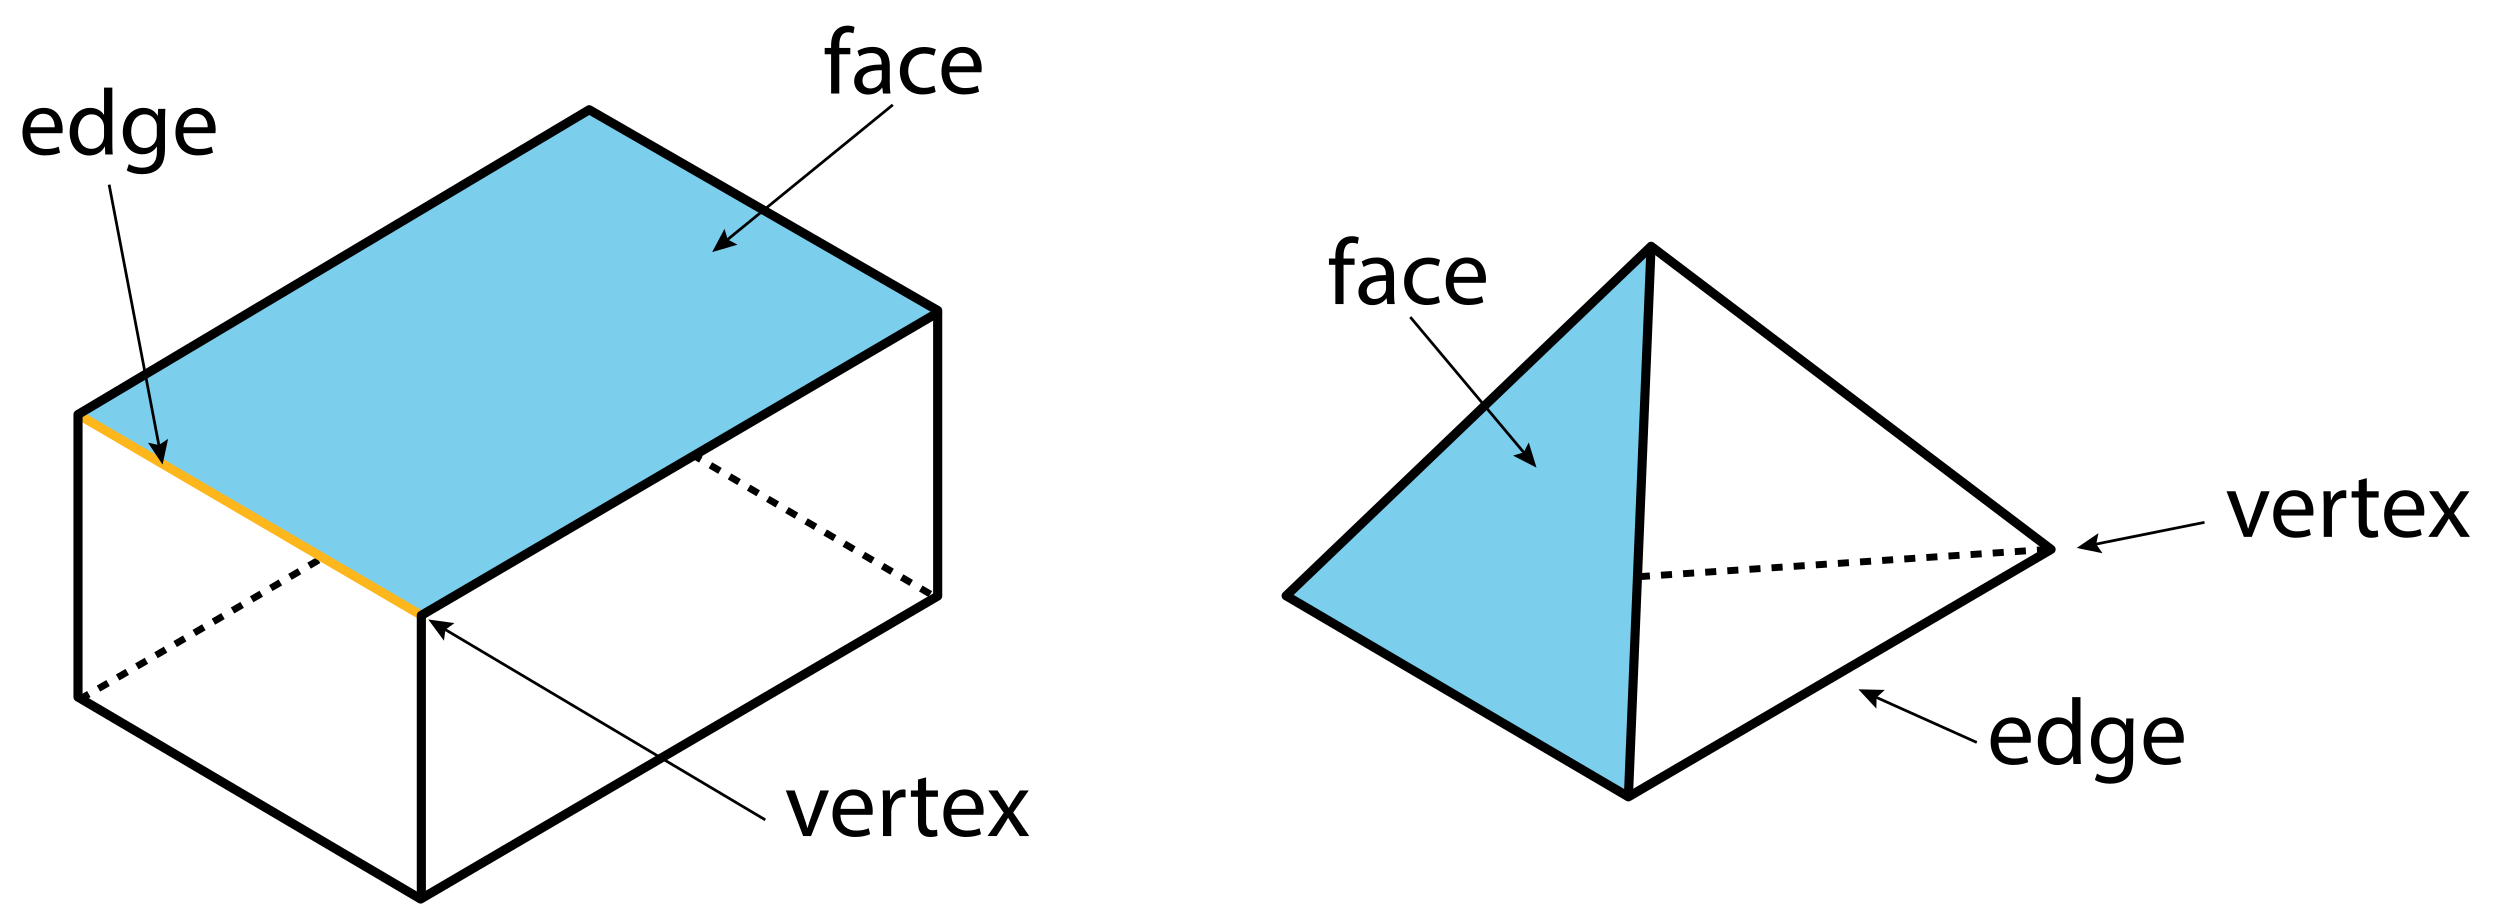
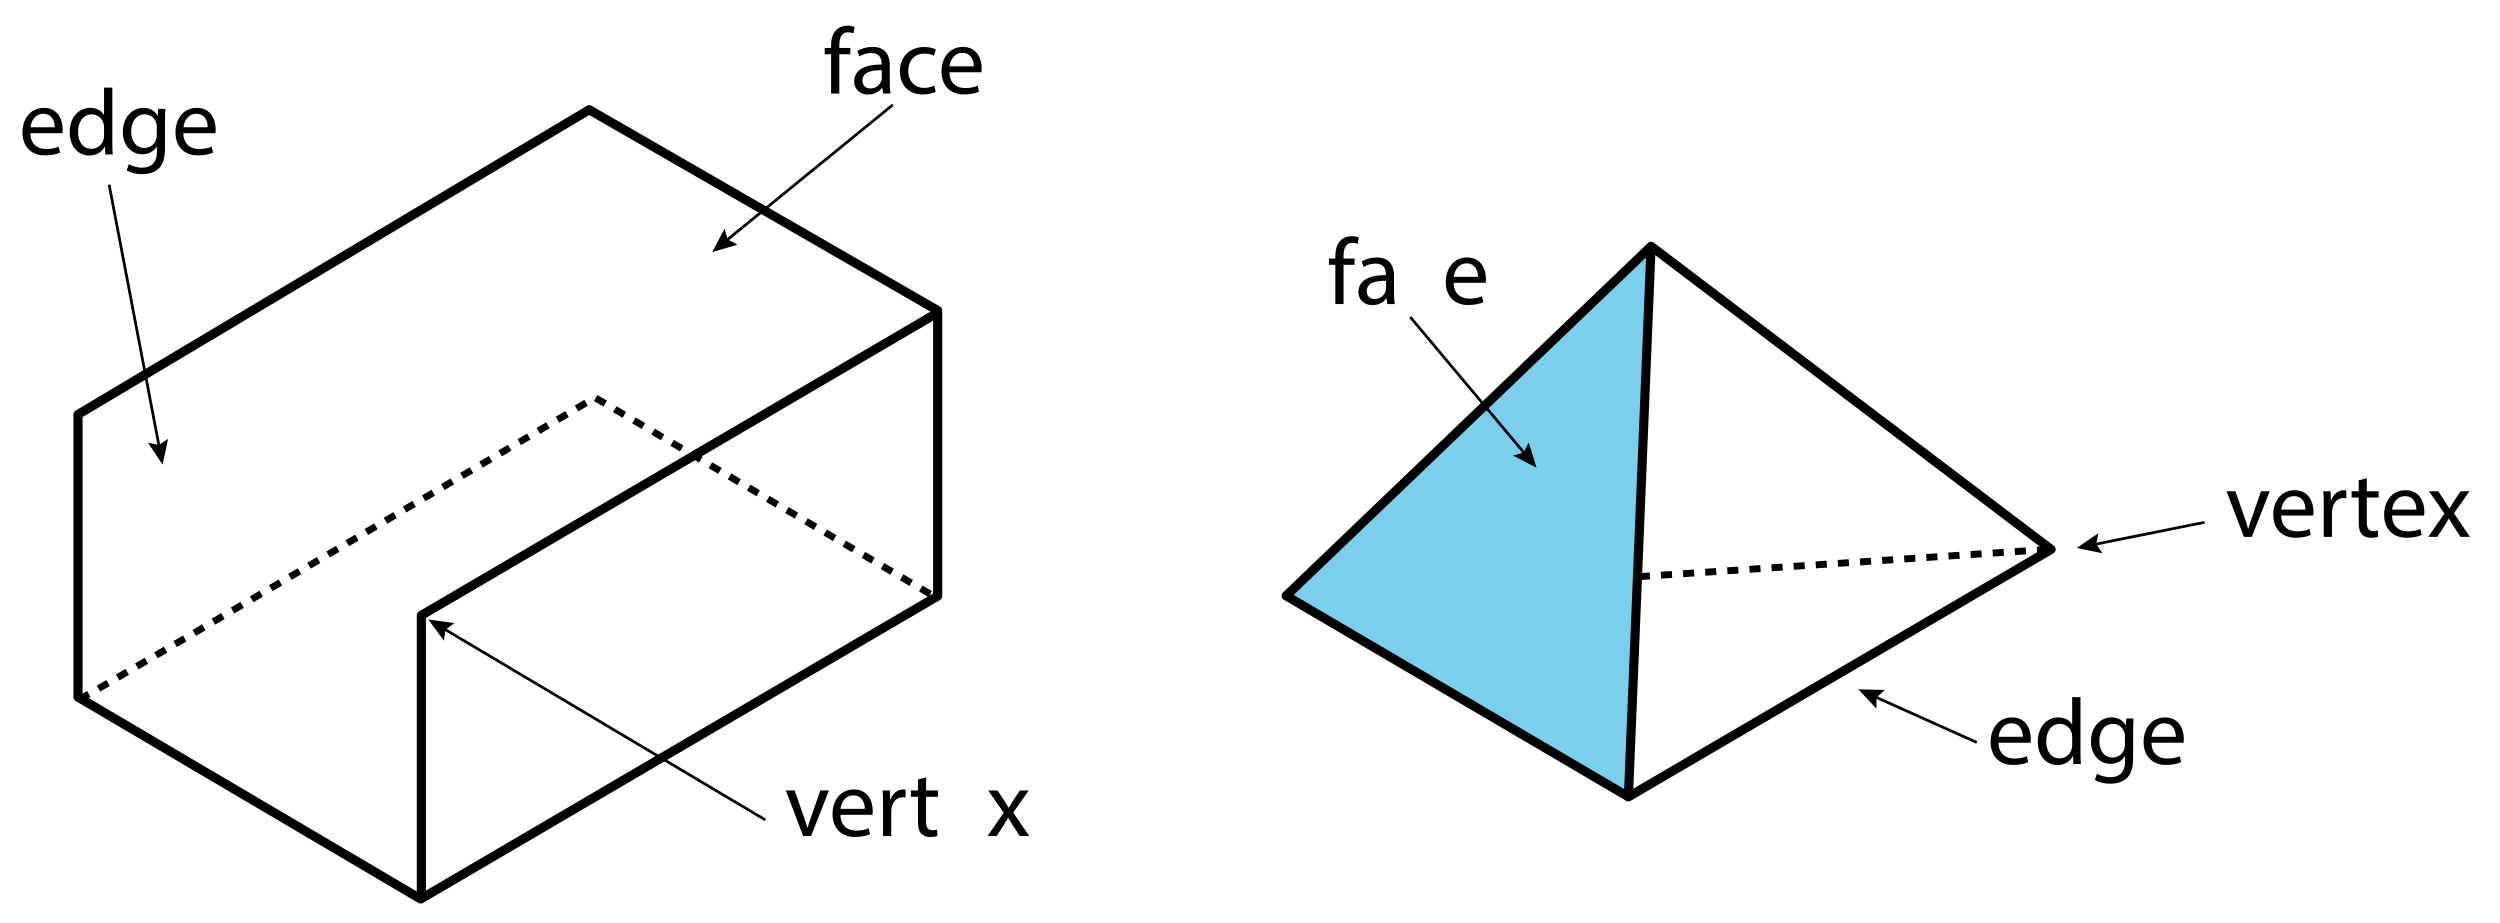
<svg xmlns="http://www.w3.org/2000/svg" version="1.1" x="0px" y="0px" viewBox="0 0 451.16 166.56" style="enable-background:new 0 0 451.16 166.56;" xml:space="preserve">
  <style type="text/css">
	.st0{fill:none;stroke:#000000;stroke-width:1.25;stroke-miterlimit:10;stroke-dasharray:2,2,2,2,2,2;}
	.st1{fill:#7BCEEC;}
	.st2{fill:none;stroke:#FDB71C;stroke-width:1.65;stroke-linejoin:round;stroke-miterlimit:10;}
	.st3{fill:none;stroke:#000000;stroke-width:1.65;stroke-linejoin:round;stroke-miterlimit:10;}
	.st4{fill:none;}
	.st5{fill:none;stroke:#000000;stroke-width:0.5;stroke-miterlimit:10;}
</style>
  <g id="Artwork">
    <line class="st0" x1="369.588" y1="99.147" x2="291.449" y2="104.356" />
    <polygon class="st1" points="297.775,44.636 232.472,107.333 293.868,143.798  " />
    <path class="st0" d="M14.277,126.213c1.218-0.348,93.086-54.46,93.086-54.46l61.768,36.191" />
-     <polygon class="st1" points="76.219,110.902 168.957,56.442 106.146,19.729 14.103,74.711  " />
-     <line class="st2" x1="14.078" y1="74.802" x2="76.037" y2="111.049" />
    <polygon class="st3" points="106.329,19.802 14.078,74.802 14.078,125.798 75.91,162.24 169.217,107.566 169.217,56.031  " />
    <polyline class="st3" points="76.037,111.049 169.193,56.444 76.037,111.049 76.037,161.861  " />
    <g>
      <path class="st4" d="M28.856,74.375" />
    </g>
    <g>
      <path class="st4" d="M19.692,33.324" />
    </g>
    <g>
      <g>
        <line class="st5" x1="161.123" y1="18.918" x2="130.834" y2="43.607" />
        <g>
          <polygon points="130.753,41.285 131.313,43.217 133.092,44.155 128.521,45.493     " />
        </g>
      </g>
    </g>
    <g>
      <g>
        <line class="st5" x1="254.503" y1="57.218" x2="275.37" y2="82.11" />
        <g>
          <polygon points="273.049,82.223 274.973,81.636 275.887,79.844 277.288,84.397     " />
        </g>
      </g>
    </g>
    <g>
      <g>
        <line class="st5" x1="397.836" y1="94.26" x2="377.684" y2="98.303" />
        <g>
          <polygon points="378.697,96.212 378.29,98.182 379.425,99.843 374.758,98.891     " />
        </g>
      </g>
    </g>
    <g>
      <g>
        <line class="st5" x1="356.74" y1="133.986" x2="338.093" y2="125.619" />
        <g>
          <polygon points="340.132,124.505 338.657,125.872 338.616,127.883 335.37,124.397     " />
        </g>
      </g>
    </g>
    <g>
      <g>
        <line class="st5" x1="138.11" y1="147.959" x2="79.853" y2="113.32" />
        <g>
          <polygon points="82.007,112.446 80.384,113.636 80.114,115.629 77.288,111.794     " />
        </g>
      </g>
    </g>
    <g>
      <g>
        <line class="st5" x1="19.692" y1="33.324" x2="28.782" y2="80.917" />
        <g>
          <polygon points="26.7,79.885 28.667,80.311 30.338,79.191 29.342,83.849     " />
        </g>
      </g>
    </g>
    <polygon class="st3" points="297.961,44.45 232.1,107.519 293.868,143.798 370.147,99.147  " />
    <line class="st3" x1="297.961" y1="44.45" x2="293.868" y2="143.798" />
  </g>
  <g id="Type">
    <g>
      <path d="M5.483,24.037c0.034,2.023,1.326,2.856,2.822,2.856c1.071,0,1.717-0.187,2.278-0.425l0.255,1.071    c-0.527,0.238-1.428,0.51-2.737,0.51c-2.533,0-4.045-1.666-4.045-4.147c0-2.482,1.462-4.437,3.858-4.437    c2.686,0,3.4,2.363,3.4,3.875c0,0.306-0.034,0.544-0.051,0.697H5.483z M9.869,22.966c0.017-0.952-0.391-2.431-2.074-2.431    c-1.513,0-2.176,1.394-2.295,2.431H9.869z" />
      <path d="M20.273,15.81v9.944c0,0.731,0.017,1.564,0.068,2.125h-1.343l-0.068-1.428h-0.034c-0.459,0.918-1.462,1.615-2.805,1.615    c-1.989,0-3.519-1.683-3.519-4.182c-0.017-2.737,1.683-4.419,3.688-4.419c1.258,0,2.108,0.595,2.482,1.258h0.034V15.81H20.273z     M18.777,23c0-0.187-0.017-0.442-0.068-0.629c-0.221-0.952-1.037-1.734-2.159-1.734c-1.547,0-2.465,1.36-2.465,3.179    c0,1.666,0.816,3.042,2.431,3.042c1.003,0,1.921-0.663,2.193-1.785c0.051-0.204,0.068-0.408,0.068-0.646V23z" />
      <path d="M29.844,19.652c-0.034,0.595-0.068,1.258-0.068,2.261v4.776c0,1.887-0.374,3.043-1.173,3.757    c-0.799,0.748-1.955,0.986-2.992,0.986c-0.986,0-2.074-0.238-2.737-0.68l0.374-1.139c0.544,0.34,1.394,0.646,2.414,0.646    c1.53,0,2.652-0.799,2.652-2.873v-0.917H28.28c-0.459,0.765-1.343,1.376-2.618,1.376c-2.04,0-3.501-1.733-3.501-4.011    c0-2.788,1.819-4.369,3.706-4.369c1.428,0,2.21,0.748,2.567,1.428h0.034l0.068-1.241H29.844z M28.297,22.898    c0-0.255-0.017-0.476-0.085-0.68c-0.272-0.867-1.003-1.581-2.091-1.581c-1.428,0-2.448,1.207-2.448,3.111    c0,1.615,0.816,2.958,2.431,2.958c0.918,0,1.751-0.578,2.074-1.53c0.085-0.255,0.119-0.544,0.119-0.799V22.898z" />
      <path d="M33.091,24.037c0.034,2.023,1.326,2.856,2.822,2.856c1.071,0,1.717-0.187,2.278-0.425l0.255,1.071    c-0.527,0.238-1.428,0.51-2.737,0.51c-2.533,0-4.045-1.666-4.045-4.147c0-2.482,1.462-4.437,3.858-4.437    c2.686,0,3.4,2.363,3.4,3.875c0,0.306-0.034,0.544-0.051,0.697H33.091z M37.477,22.966c0.017-0.952-0.391-2.431-2.074-2.431    c-1.513,0-2.176,1.394-2.295,2.431H37.477z" />
    </g>
    <g>
      <path d="M360.663,134.037c0.034,2.023,1.326,2.856,2.822,2.856c1.071,0,1.717-0.187,2.278-0.425l0.255,1.071    c-0.527,0.238-1.428,0.51-2.737,0.51c-2.533,0-4.045-1.666-4.045-4.147c0-2.482,1.462-4.437,3.858-4.437    c2.686,0,3.4,2.363,3.4,3.875c0,0.306-0.034,0.544-0.051,0.697H360.663z M365.048,132.966c0.017-0.952-0.391-2.431-2.074-2.431    c-1.513,0-2.176,1.394-2.295,2.431H365.048z" />
      <path d="M375.452,125.81v9.944c0,0.731,0.017,1.564,0.068,2.125h-1.343l-0.068-1.428h-0.034c-0.459,0.918-1.462,1.615-2.805,1.615    c-1.989,0-3.519-1.683-3.519-4.182c-0.017-2.737,1.683-4.419,3.688-4.419c1.258,0,2.108,0.595,2.482,1.258h0.034v-4.913H375.452z     M373.956,133c0-0.187-0.017-0.442-0.068-0.629c-0.221-0.952-1.037-1.734-2.159-1.734c-1.547,0-2.465,1.36-2.465,3.179    c0,1.666,0.816,3.042,2.431,3.042c1.003,0,1.921-0.663,2.193-1.785c0.051-0.204,0.068-0.408,0.068-0.646V133z" />
      <path d="M385.023,129.652c-0.034,0.595-0.068,1.258-0.068,2.261v4.776c0,1.887-0.374,3.043-1.173,3.757    c-0.799,0.748-1.955,0.986-2.992,0.986c-0.986,0-2.074-0.238-2.737-0.68l0.374-1.139c0.544,0.34,1.394,0.646,2.414,0.646    c1.53,0,2.652-0.799,2.652-2.873v-0.917h-0.034c-0.459,0.765-1.343,1.376-2.618,1.376c-2.04,0-3.501-1.733-3.501-4.011    c0-2.788,1.819-4.369,3.706-4.369c1.428,0,2.21,0.748,2.567,1.428h0.034l0.068-1.241H385.023z M383.476,132.898    c0-0.255-0.017-0.476-0.085-0.68c-0.272-0.867-1.003-1.581-2.091-1.581c-1.428,0-2.448,1.207-2.448,3.111    c0,1.615,0.816,2.958,2.431,2.958c0.918,0,1.751-0.578,2.074-1.53c0.085-0.255,0.119-0.544,0.119-0.799V132.898z" />
      <path d="M388.271,134.037c0.034,2.023,1.326,2.856,2.822,2.856c1.071,0,1.717-0.187,2.278-0.425l0.255,1.071    c-0.527,0.238-1.428,0.51-2.737,0.51c-2.533,0-4.045-1.666-4.045-4.147c0-2.482,1.462-4.437,3.858-4.437    c2.686,0,3.4,2.363,3.4,3.875c0,0.306-0.034,0.544-0.051,0.697H388.271z M392.656,132.966c0.017-0.952-0.391-2.431-2.074-2.431    c-1.513,0-2.176,1.394-2.295,2.431H392.656z" />
    </g>
    <g>
      <path d="M149.983,16.879V9.791h-1.156V8.652h1.156V8.261c0-1.156,0.255-2.21,0.952-2.873c0.561-0.544,1.309-0.765,2.006-0.765    c0.527,0,0.986,0.119,1.275,0.238l-0.204,1.156c-0.221-0.102-0.527-0.187-0.952-0.187c-1.275,0-1.598,1.122-1.598,2.38v0.442    h1.989v1.139h-1.989v7.088H149.983z" />
      <path d="M159.349,16.879l-0.119-1.037h-0.051c-0.459,0.646-1.343,1.224-2.516,1.224c-1.666,0-2.516-1.173-2.516-2.363    c0-1.989,1.768-3.077,4.947-3.06v-0.17c0-0.68-0.187-1.904-1.87-1.904c-0.765,0-1.564,0.238-2.142,0.612l-0.34-0.986    c0.68-0.442,1.666-0.731,2.703-0.731c2.516,0,3.128,1.717,3.128,3.366v3.077c0,0.714,0.034,1.411,0.136,1.972H159.349z     M159.128,12.68c-1.632-0.034-3.484,0.255-3.484,1.853c0,0.969,0.646,1.428,1.411,1.428c1.071,0,1.751-0.68,1.989-1.377    c0.051-0.153,0.085-0.323,0.085-0.476V12.68z" />
      <path d="M168.852,16.573c-0.391,0.204-1.258,0.476-2.363,0.476c-2.482,0-4.097-1.683-4.097-4.199c0-2.533,1.734-4.368,4.419-4.368    c0.884,0,1.666,0.221,2.074,0.425l-0.34,1.156c-0.357-0.204-0.918-0.391-1.734-0.391c-1.887,0-2.907,1.394-2.907,3.11    c0,1.904,1.224,3.077,2.856,3.077c0.85,0,1.411-0.221,1.835-0.408L168.852,16.573z" />
      <path d="M171.334,13.037c0.034,2.023,1.326,2.856,2.822,2.856c1.071,0,1.717-0.187,2.278-0.425l0.255,1.071    c-0.527,0.238-1.428,0.51-2.737,0.51c-2.533,0-4.045-1.666-4.045-4.147c0-2.482,1.462-4.437,3.858-4.437    c2.686,0,3.4,2.363,3.4,3.875c0,0.306-0.034,0.544-0.051,0.697H171.334z M175.72,11.966c0.017-0.952-0.391-2.431-2.074-2.431    c-1.513,0-2.176,1.394-2.295,2.431H175.72z" />
    </g>
    <g>
      <path d="M143.408,142.652l1.615,4.624c0.272,0.748,0.493,1.428,0.663,2.107h0.051c0.187-0.68,0.425-1.359,0.697-2.107l1.598-4.624    h1.564l-3.23,8.227h-1.428l-3.127-8.227H143.408z" />
      <path d="M151.669,147.037c0.034,2.023,1.326,2.856,2.822,2.856c1.071,0,1.717-0.187,2.278-0.425l0.255,1.071    c-0.527,0.238-1.428,0.51-2.737,0.51c-2.533,0-4.045-1.666-4.045-4.147c0-2.482,1.462-4.437,3.858-4.437    c2.686,0,3.4,2.363,3.4,3.875c0,0.306-0.034,0.544-0.051,0.697H151.669z M156.055,145.966c0.017-0.952-0.391-2.431-2.074-2.431    c-1.513,0-2.176,1.394-2.295,2.431H156.055z" />
      <path d="M159.354,145.218c0-0.969-0.017-1.802-0.068-2.566h1.309l0.051,1.615h0.068c0.374-1.105,1.275-1.802,2.278-1.802    c0.17,0,0.289,0.017,0.425,0.051v1.411c-0.153-0.034-0.306-0.051-0.51-0.051c-1.054,0-1.802,0.799-2.006,1.921    c-0.034,0.204-0.068,0.442-0.068,0.697v4.386h-1.479V145.218z" />
      <path d="M167.122,140.289v2.363h2.142v1.139h-2.142v4.437c0,1.02,0.289,1.598,1.122,1.598c0.391,0,0.68-0.051,0.867-0.102    l0.068,1.122c-0.289,0.119-0.748,0.204-1.326,0.204c-0.697,0-1.258-0.221-1.615-0.629c-0.425-0.442-0.578-1.173-0.578-2.142    v-4.488h-1.275v-1.139h1.275v-1.972L167.122,140.289z" />
-       <path d="M171.678,147.037c0.034,2.023,1.326,2.856,2.822,2.856c1.071,0,1.717-0.187,2.278-0.425l0.255,1.071    c-0.527,0.238-1.428,0.51-2.737,0.51c-2.533,0-4.045-1.666-4.045-4.147c0-2.482,1.462-4.437,3.858-4.437    c2.686,0,3.4,2.363,3.4,3.875c0,0.306-0.034,0.544-0.051,0.697H171.678z M176.064,145.966c0.017-0.952-0.391-2.431-2.074-2.431    c-1.513,0-2.176,1.394-2.295,2.431H176.064z" />
      <path d="M180.009,142.652l1.173,1.768c0.306,0.459,0.561,0.884,0.833,1.343h0.051c0.272-0.493,0.544-0.917,0.816-1.36l1.156-1.75    h1.615l-2.805,3.978l2.89,4.25h-1.7l-1.207-1.853c-0.323-0.476-0.595-0.935-0.884-1.428h-0.034    c-0.272,0.493-0.561,0.935-0.867,1.428l-1.19,1.853h-1.648l2.923-4.199l-2.788-4.028H180.009z" />
    </g>
    <g>
      <path d="M403.408,88.652l1.615,4.624c0.272,0.748,0.493,1.428,0.663,2.107h0.051c0.187-0.68,0.425-1.359,0.697-2.107l1.598-4.624    h1.564l-3.23,8.227h-1.428l-3.127-8.227H403.408z" />
      <path d="M411.669,93.037c0.034,2.023,1.326,2.856,2.822,2.856c1.071,0,1.717-0.187,2.278-0.425l0.255,1.071    c-0.527,0.238-1.428,0.51-2.737,0.51c-2.533,0-4.045-1.666-4.045-4.147c0-2.482,1.462-4.437,3.858-4.437    c2.686,0,3.4,2.363,3.4,3.875c0,0.306-0.034,0.544-0.051,0.697H411.669z M416.055,91.966c0.017-0.952-0.391-2.431-2.074-2.431    c-1.513,0-2.176,1.394-2.295,2.431H416.055z" />
      <path d="M419.354,91.218c0-0.969-0.017-1.802-0.068-2.566h1.309l0.051,1.615h0.068c0.374-1.105,1.275-1.802,2.278-1.802    c0.17,0,0.289,0.017,0.425,0.051v1.411c-0.153-0.034-0.306-0.051-0.51-0.051c-1.054,0-1.802,0.799-2.006,1.921    c-0.034,0.204-0.068,0.442-0.068,0.697v4.386h-1.479V91.218z" />
      <path d="M427.122,86.289v2.363h2.142v1.139h-2.142v4.437c0,1.02,0.289,1.598,1.122,1.598c0.391,0,0.68-0.051,0.867-0.102    l0.068,1.122c-0.289,0.119-0.748,0.204-1.326,0.204c-0.697,0-1.258-0.221-1.615-0.629c-0.425-0.442-0.578-1.173-0.578-2.142    v-4.488h-1.275v-1.139h1.275V86.68L427.122,86.289z" />
      <path d="M431.678,93.037c0.034,2.023,1.326,2.856,2.822,2.856c1.071,0,1.717-0.187,2.278-0.425l0.255,1.071    c-0.527,0.238-1.428,0.51-2.737,0.51c-2.533,0-4.045-1.666-4.045-4.147c0-2.482,1.462-4.437,3.858-4.437    c2.686,0,3.4,2.363,3.4,3.875c0,0.306-0.034,0.544-0.051,0.697H431.678z M436.064,91.966c0.017-0.952-0.391-2.431-2.074-2.431    c-1.513,0-2.176,1.394-2.295,2.431H436.064z" />
      <path d="M440.009,88.652l1.173,1.768c0.306,0.459,0.561,0.884,0.833,1.343h0.051c0.272-0.493,0.544-0.917,0.816-1.36l1.156-1.75    h1.615l-2.805,3.978l2.89,4.25h-1.7l-1.207-1.853c-0.323-0.476-0.595-0.935-0.884-1.428h-0.034    c-0.272,0.493-0.561,0.935-0.867,1.428l-1.19,1.853h-1.648l2.923-4.199l-2.788-4.028H440.009z" />
    </g>
    <g>
      <path d="M240.983,54.879v-7.088h-1.156v-1.139h1.156v-0.391c0-1.156,0.255-2.21,0.952-2.873c0.561-0.544,1.309-0.765,2.006-0.765    c0.527,0,0.986,0.119,1.275,0.238l-0.204,1.156c-0.221-0.102-0.527-0.187-0.952-0.187c-1.275,0-1.598,1.122-1.598,2.38v0.442    h1.989v1.139h-1.989v7.088H240.983z" />
      <path d="M250.349,54.879l-0.119-1.037h-0.051c-0.459,0.646-1.343,1.224-2.516,1.224c-1.666,0-2.516-1.173-2.516-2.363    c0-1.989,1.768-3.077,4.947-3.06v-0.17c0-0.68-0.187-1.904-1.87-1.904c-0.765,0-1.564,0.238-2.142,0.612l-0.34-0.986    c0.68-0.442,1.666-0.731,2.703-0.731c2.516,0,3.128,1.717,3.128,3.366v3.077c0,0.714,0.034,1.411,0.136,1.972H250.349z     M250.128,50.68c-1.632-0.034-3.484,0.255-3.484,1.853c0,0.969,0.646,1.428,1.411,1.428c1.071,0,1.751-0.68,1.989-1.377    c0.051-0.153,0.085-0.323,0.085-0.476V50.68z" />
-       <path d="M259.852,54.573c-0.391,0.204-1.258,0.476-2.363,0.476c-2.482,0-4.097-1.683-4.097-4.199c0-2.533,1.734-4.368,4.419-4.368    c0.884,0,1.666,0.221,2.074,0.425l-0.34,1.156c-0.357-0.204-0.918-0.391-1.734-0.391c-1.887,0-2.907,1.394-2.907,3.11    c0,1.904,1.224,3.077,2.856,3.077c0.85,0,1.411-0.221,1.835-0.408L259.852,54.573z" />
      <path d="M262.334,51.037c0.034,2.023,1.326,2.856,2.822,2.856c1.071,0,1.717-0.187,2.278-0.425l0.255,1.071    c-0.527,0.238-1.428,0.51-2.737,0.51c-2.533,0-4.045-1.666-4.045-4.147c0-2.482,1.462-4.437,3.858-4.437    c2.686,0,3.4,2.363,3.4,3.875c0,0.306-0.034,0.544-0.051,0.697H262.334z M266.72,49.966c0.017-0.952-0.391-2.431-2.074-2.431    c-1.513,0-2.176,1.394-2.295,2.431H266.72z" />
    </g>
    <g>
	</g>
    <g>
	</g>
    <g>
	</g>
    <g>
	</g>
    <g>
	</g>
    <g>
	</g>
    <g>
	</g>
    <g>
	</g>
    <g>
	</g>
    <g>
	</g>
    <g>
	</g>
    <g>
	</g>
    <g>
	</g>
    <g>
	</g>
    <g>
	</g>
    <g>
	</g>
  </g>
</svg>